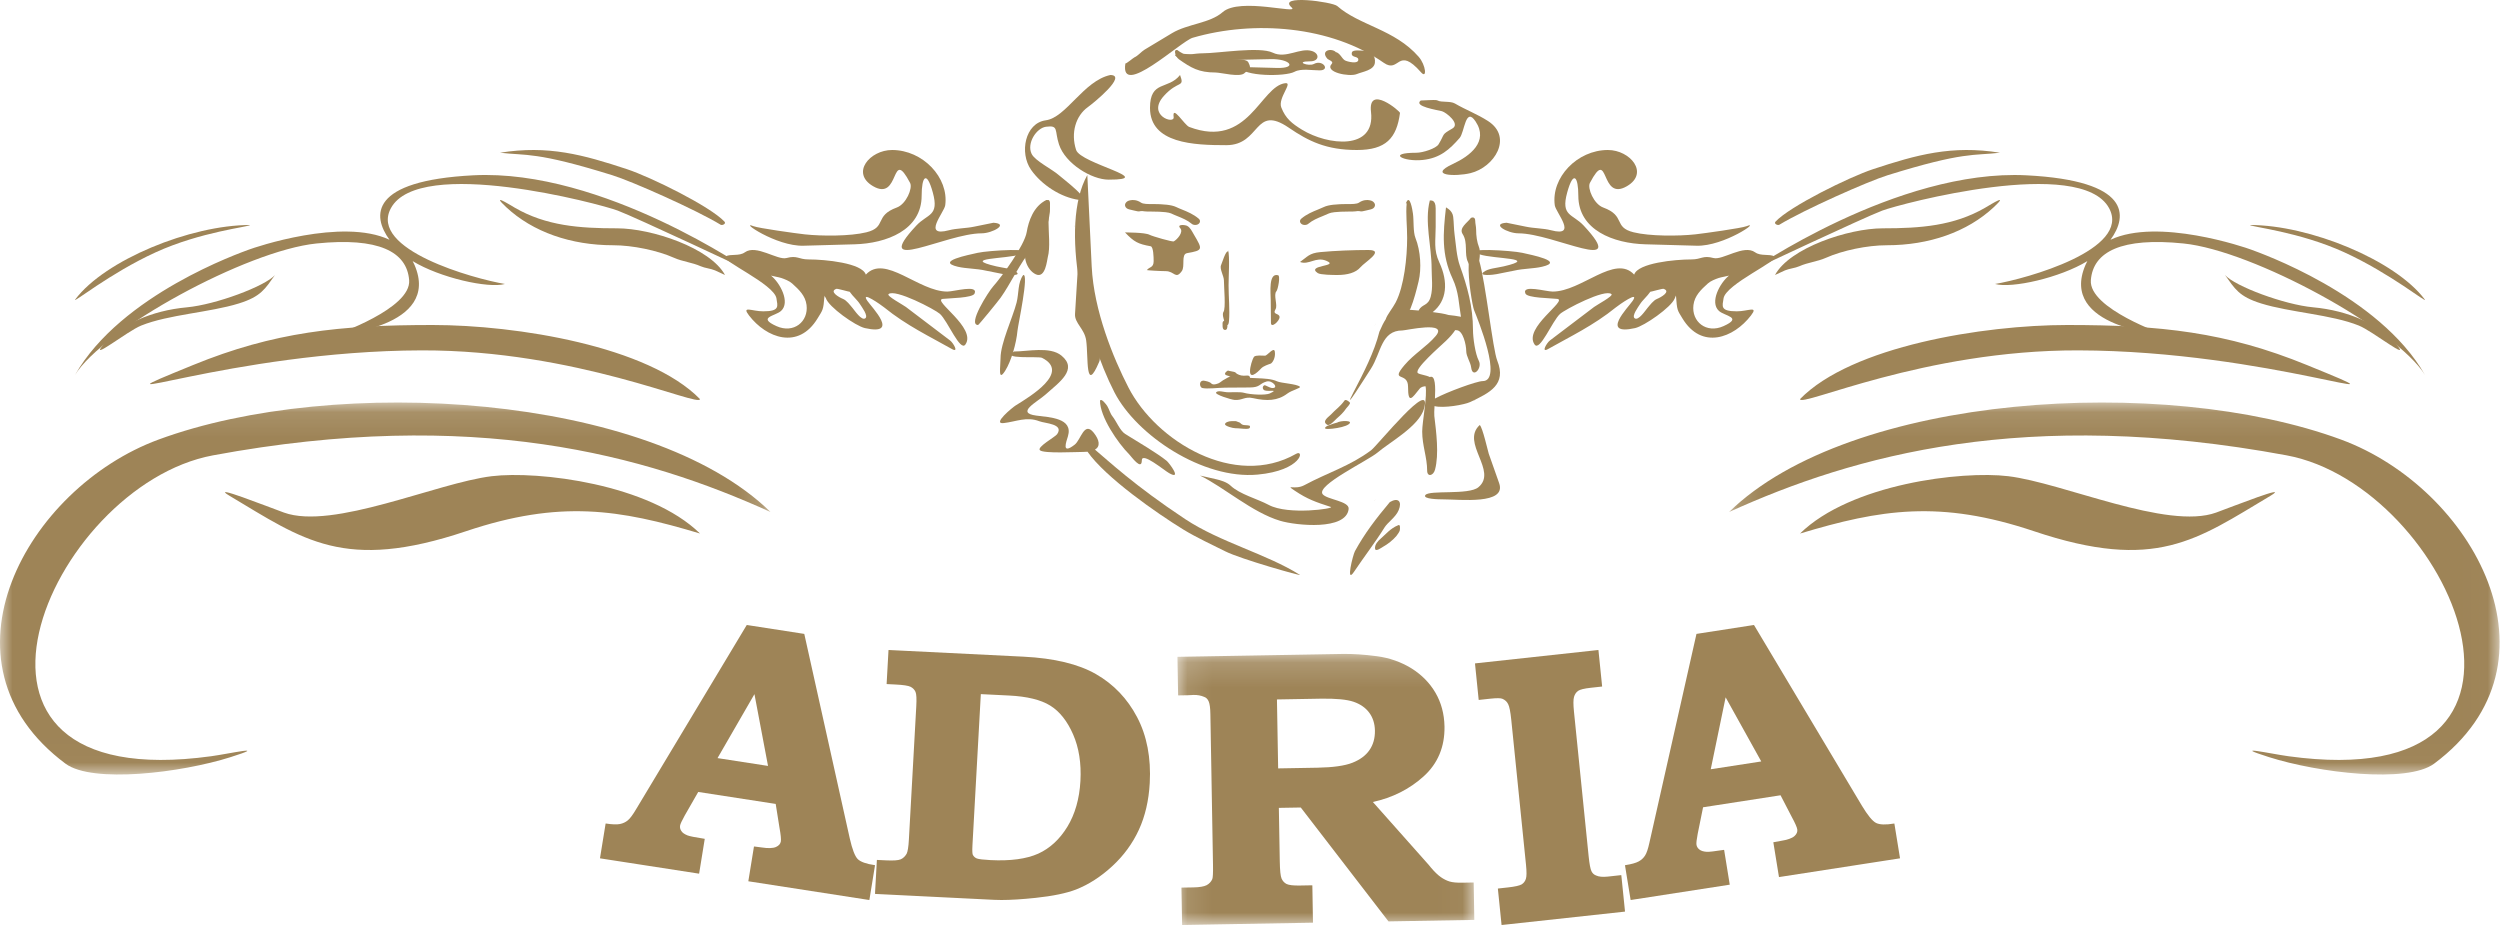
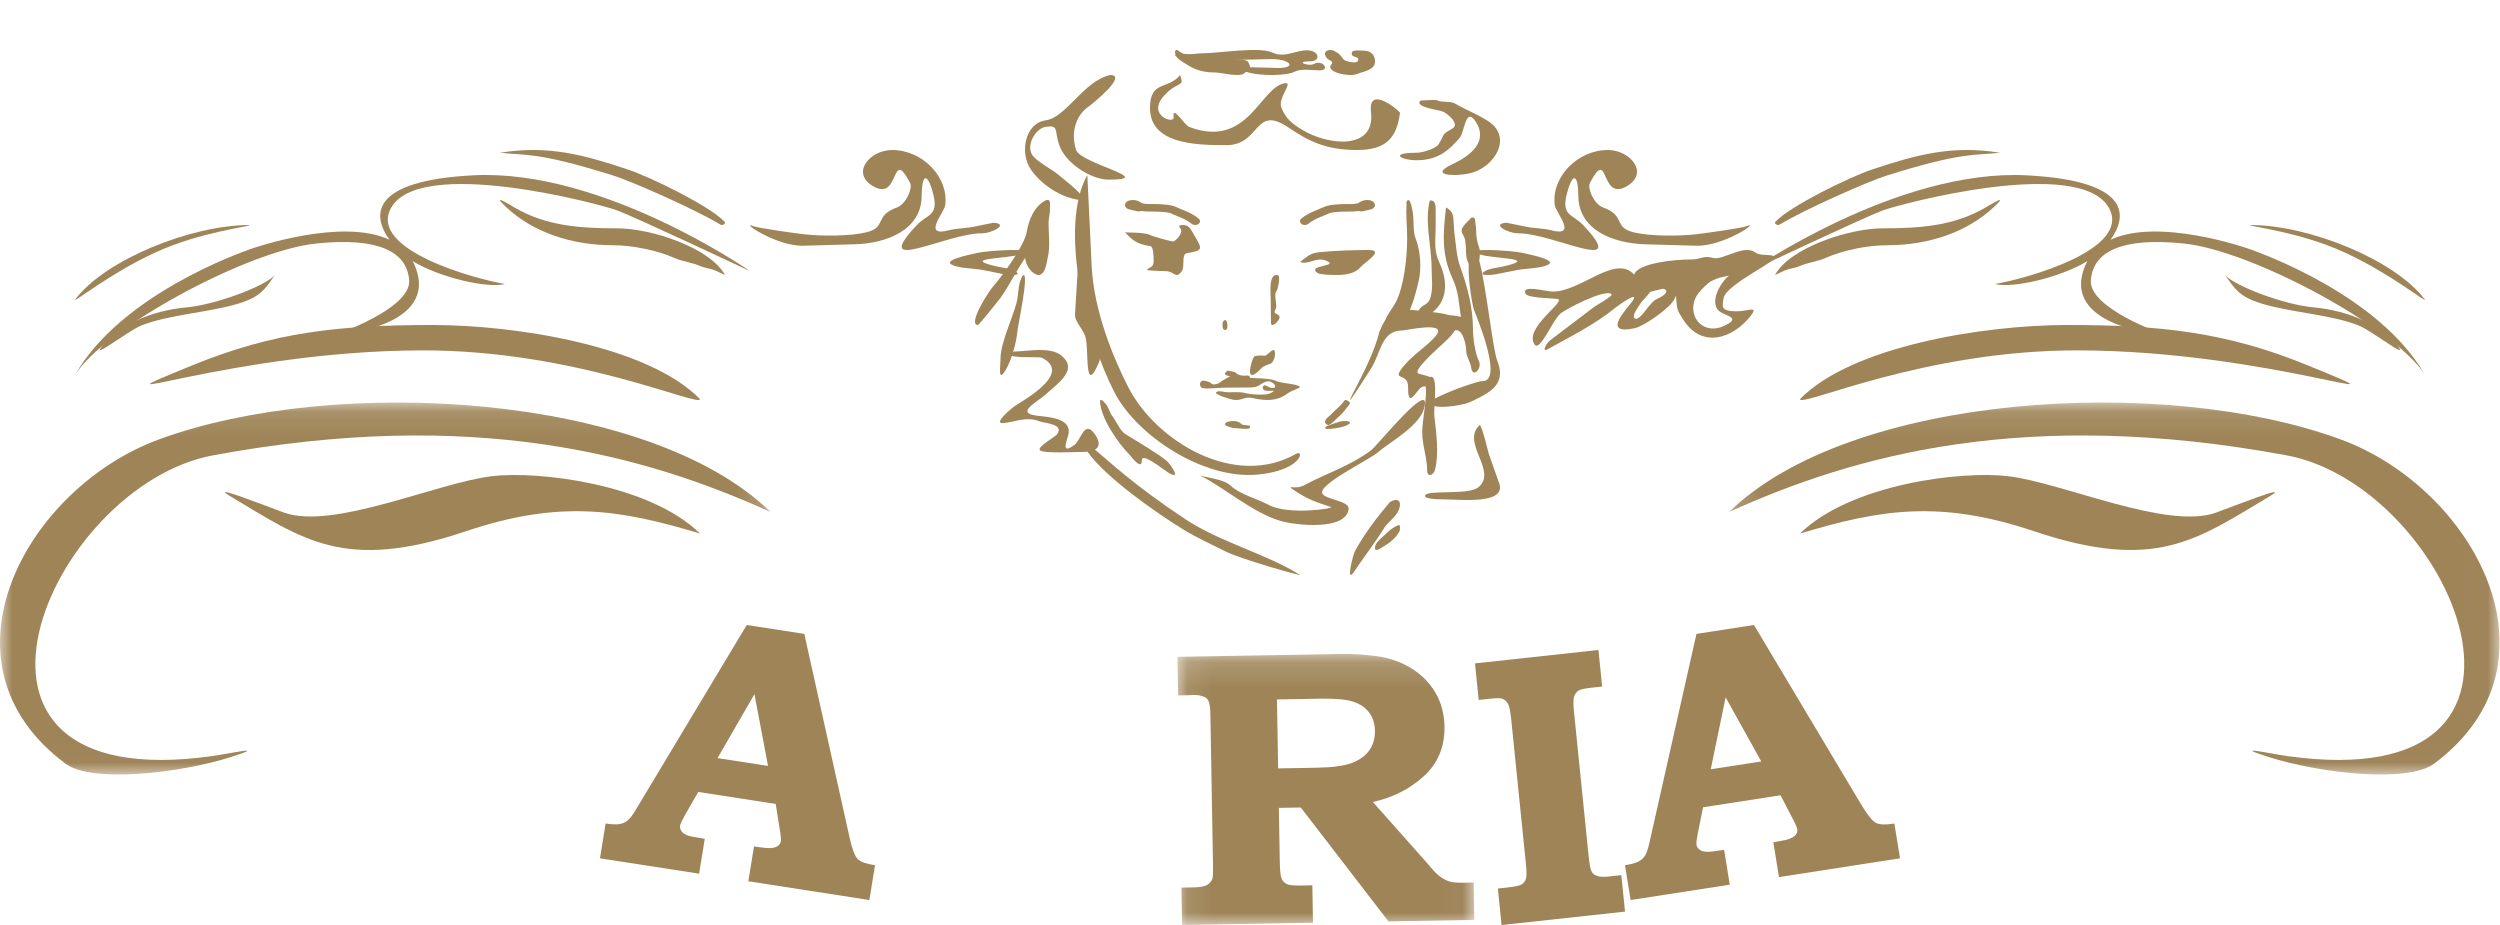
<svg xmlns="http://www.w3.org/2000/svg" xmlns:xlink="http://www.w3.org/1999/xlink" width="100px" height="37px" viewBox="0 0 100 37" version="1.1">
  <title>Group 136</title>
  <desc>Created with Sketch.</desc>
  <defs>
    <polygon id="path-1" points="0 0.101 30.821 0.101 30.821 14.981 0 14.981" />
    <polygon id="path-3" points="0.163 0.101 30.984 0.101 30.984 14.981 0.163 14.981" />
    <polygon id="path-5" points="0.098 0.157 11.973 0.157 11.973 11 0.098 11" />
  </defs>
  <g id="Standard-4" stroke="none" stroke-width="1" fill="none" fill-rule="evenodd">
    <g id="menu-scroll" transform="translate(-30, -8)">
      <g id="menu_po_scrollu" transform="translate(0, -1)">
        <g id="Group-136" transform="translate(30, 9)">
          <path d="M39.123,13 C39.148,13 39.901,12.081 40.026,11.907 C40.411,11.373 40.833,10.461 41.254,9.994 C41.472,9.752 41.726,9.288 41.879,9.013 C41.941,8.902 42.13,8 41.856,8 C41.34,8.248 41.142,8.844 41.068,9.286 C40.98,9.82 40.053,11.093 39.725,11.457 C39.546,11.656 38.684,13 39.123,13" id="Fill-1" fill="#9E8457" />
          <path d="M19.669,19.048 C17.475,19.314 13.313,21.213 11.356,20.502 C10.685,20.259 8.339,19.33 9.18,19.831 C12.128,21.588 13.761,22.887 18.643,21.248 C22.405,19.986 24.776,20.372 28,21.341 C25.975,19.357 21.529,18.823 19.669,19.048" id="Fill-3" fill="#9E8457" />
          <g id="Group-7" transform="translate(0, 16)">
            <mask id="mask-2" fill="white">
              <use xlink:href="#path-1" />
            </mask>
            <g id="Clip-6" />
            <path d="M8.449,14.249 C-3.46,15.89 1.969,3.429 8.519,2.214 C18.97,0.276 25.828,2.214 30.821,4.48 C25.971,-0.255 13.44,-1.034 6.341,1.583 C1.06,3.53 -2.801,10.51 2.619,14.546 C3.696,15.348 7.256,14.91 9.221,14.286 C10.812,13.782 9.17,14.15 8.449,14.249" id="Fill-5" fill="#9E8457" mask="url(#mask-2)" />
          </g>
          <path d="M16.871,14.015 C23.056,14 27.983,16.312 28,15.964 C25.939,13.85 20.663,13 17.305,13 C13.588,13 10.952,13.282 7.724,14.601 C2.811,16.608 9.196,14.033 16.871,14.015" id="Fill-8" fill="#9E8457" />
          <path d="M9.951,9.986 C9.647,10.101 4.836,11.778 3,15 C4.123,13.17 9.861,10.024 12.66,9.739 C15.135,9.486 16.277,10.063 16.366,11.207 C16.456,12.35 13.426,13.38 13.408,13.399 C13.408,13.399 17.667,13.113 16.58,10.596 C16.557,10.544 16.532,10.494 16.506,10.445 C17.597,11.11 19.53,11.546 20.198,11.359 C18.951,11.149 14.74,9.984 15.636,8.328 C16.77,6.231 23.994,8.156 24.707,8.423 C25.42,8.69 30,10.844 30,10.844 C30,10.844 24.119,6.746 18.933,7.012 C14.772,7.227 14.879,8.631 15.58,9.591 C13.689,8.698 10.196,9.894 9.951,9.986" id="Fill-10" fill="#9E8457" />
          <path d="M11,11 C10.6,11.453 8.622,12.187 7.476,12.293 C6.044,12.424 4.824,12.987 4.151,13.768 C3.509,14.513 5.086,13.248 5.646,13.023 C6.743,12.581 8.391,12.499 9.551,12.139 C10.445,11.862 10.605,11.552 11,11" id="Fill-12" fill="#9E8457" />
          <path d="M10,9 C7.621,9 4.198,10.4 3.012,11.975 C2.846,12.195 4.385,10.933 6.228,10.092 C8.036,9.266 9.972,9.076 10,9" id="Fill-14" fill="#9E8457" />
          <path d="M29,11 C28.413,9.916 26.057,9.133 24.688,9.133 C23.169,9.133 21.846,9.033 20.599,8.312 C20.293,8.135 19.649,7.725 20.243,8.282 C21.316,9.286 22.845,9.81 24.528,9.81 C25.308,9.81 26.3,10.018 26.964,10.313 C27.314,10.468 27.676,10.494 28.031,10.651 C28.197,10.725 28.432,10.743 28.6,10.815 L29,11 Z" id="Fill-16" fill="#9E8457" />
          <path d="M25.085,6.769 C23.327,6.188 21.925,5.8 20,6.109 C21.056,6.233 21.432,6.057 24.494,7.009 C25.28,7.253 27.833,8.387 28.827,8.99 C28.89,9.028 29.059,8.951 28.979,8.865 C28.406,8.253 26.036,7.084 25.085,6.769" id="Fill-18" fill="#9E8457" />
-           <path d="M34.616,12.729 C34.464,12.851 34.174,12.401 34.101,12.319 C34.004,12.207 33.867,12.015 33.718,11.956 C33.559,11.892 33.152,11.659 33.456,11.553 C33.499,11.538 33.966,11.675 33.988,11.671 C34.116,11.859 34.295,11.998 34.406,12.177 C34.468,12.276 34.738,12.631 34.616,12.729 M31.059,13.045 C30.273,12.69 31.012,12.646 31.242,12.437 C31.622,12.092 31.203,11.318 30.841,11.024 C30.859,11.036 31.165,11.089 31.251,11.119 C31.386,11.166 31.574,11.237 31.687,11.34 C31.962,11.589 32.215,11.827 32.262,12.2 C32.346,12.865 31.747,13.356 31.059,13.045 M34.694,12.034 C34.394,11.594 35.26,12.209 35.366,12.295 C36.261,13.022 37.206,13.468 38.076,13.961 C38.371,14.127 38.13,13.715 38.006,13.621 L36.237,12.279 C36.119,12.19 35.459,11.839 35.54,11.766 C35.794,11.536 37.404,12.38 37.597,12.555 C37.913,12.842 38.406,14.085 38.617,13.779 C39.076,13.115 37.271,12.007 37.71,11.956 C37.965,11.926 38.906,11.922 38.983,11.742 C39.14,11.371 38.166,11.663 37.893,11.663 C36.741,11.663 35.399,10.153 34.633,10.985 C34.488,10.521 33.007,10.377 32.341,10.377 C31.941,10.377 31.893,10.204 31.46,10.321 C31.097,10.42 30.247,9.765 29.795,10.092 C29.565,10.26 29.223,10.143 29.02,10.258 C28.771,10.399 30.977,11.363 31.059,11.94 C31.103,12.243 31.208,12.453 30.528,12.453 C30.081,12.453 29.65,12.214 29.961,12.619 C30.653,13.52 31.936,14.008 32.707,12.729 C32.909,12.394 32.934,12.422 32.979,11.838 C32.975,11.829 32.975,11.821 32.981,11.813 C32.98,11.822 32.979,11.83 32.979,11.838 C32.989,11.863 33.025,11.894 33.035,11.926 C33.138,12.272 34.221,13.04 34.598,13.124 C36.008,13.438 34.879,12.306 34.694,12.034" id="Fill-20" fill="#9E8457" />
          <path d="M37.809,8.211 C37.96,7.105 36.914,6 35.684,6 C34.793,6 34.021,6.921 34.922,7.447 C36.023,8.09 35.614,5.816 36.404,7.317 C36.515,7.528 36.244,8.165 35.873,8.3 C34.955,8.636 35.485,9.087 34.656,9.292 C34.009,9.452 32.866,9.448 32.189,9.374 C31.818,9.333 30.332,9.125 30.14,9.048 C29.53,8.803 31.042,9.859 32.137,9.829 L34.185,9.772 C35.456,9.737 36.866,9.206 36.866,7.829 C36.866,7.067 37.062,6.792 37.312,7.699 C37.576,8.658 37.1,8.543 36.652,9.024 C34.79,11.022 37.842,9.333 39.265,9.333 C39.693,9.333 40.381,8.951 39.737,8.91 L38.974,9.065 C38.642,9.137 38.269,9.128 37.954,9.211 C36.87,9.497 37.769,8.501 37.809,8.211" id="Fill-22" fill="#9E8457" />
          <path d="M40.805,10.177 C41.647,9.888 39.513,10.018 39.102,10.114 C38.755,10.195 37.393,10.454 38.314,10.67 C38.658,10.75 39.061,10.739 39.426,10.824 C39.654,10.877 39.898,10.91 40.133,10.965 C40.263,10.995 40.884,11.055 40.655,10.881 C40.461,10.733 40.158,10.726 39.855,10.655 C38.394,10.314 40.262,10.363 40.805,10.177" id="Fill-24" fill="#9E8457" />
          <path d="M50.304,18.984 C52.075,18.82 52.19,17.956 51.844,18.153 C49.391,19.553 46.253,17.661 45.139,15.502 C44.529,14.319 43.753,12.421 43.668,10.659 L43.493,7 C42.346,9.064 43.405,13.416 44.579,15.696 C45.464,17.415 48.122,19.186 50.304,18.984" id="Fill-26" fill="#9E8457" />
          <path d="M41.601,18.013 C41.766,18.149 43.045,18.077 43.33,18.077 C43.392,18.077 43.449,18.074 43.501,18.069 C44.215,19.095 46.265,20.525 47.333,21.181 C47.85,21.498 48.511,21.802 49.008,22.052 C49.636,22.369 52.097,23.059 51.997,22.996 C50.666,22.157 48.809,21.693 47.405,20.763 C45.374,19.418 44.314,18.416 43.799,17.985 C44.022,17.855 43.983,17.601 43.745,17.304 C43.367,16.835 43.237,17.593 42.988,17.786 C42.439,18.213 42.656,17.659 42.718,17.45 C42.934,16.72 41.989,16.694 41.448,16.623 C40.613,16.513 41.484,16.084 41.826,15.778 C42.372,15.29 43.131,14.775 42.457,14.223 C41.997,13.847 41.101,14.06 40.565,14.06 C40,14.392 41.533,14.239 41.682,14.314 C42.825,14.891 41.211,15.855 40.619,16.223 C40.51,16.291 39.662,16.98 40.151,16.923 C40.65,16.865 41.065,16.653 41.574,16.85 C41.804,16.939 42.572,16.952 42.285,17.368 C42.211,17.477 41.45,17.89 41.601,18.013" id="Fill-28" fill="#9E8457" />
          <path d="M88.645,20.503 C86.687,21.213 82.525,19.314 80.331,19.048 C78.471,18.822 74.025,19.357 72,21.342 C75.224,20.372 77.595,19.986 81.357,21.248 C86.239,22.887 87.872,21.587 90.82,19.831 C91.661,19.33 89.315,20.259 88.645,20.503" id="Fill-30" fill="#9E8457" />
          <g id="Group-34" transform="translate(69, 16)">
            <mask id="mask-4" fill="white">
              <use xlink:href="#path-3" />
            </mask>
            <g id="Clip-33" />
            <path d="M24.643,1.583 C17.545,-1.034 5.014,-0.255 0.163,4.48 C5.156,2.214 12.014,0.276 22.466,2.214 C29.016,3.429 34.444,15.89 22.536,14.249 C21.815,14.15 20.173,13.782 21.763,14.286 C23.729,14.91 27.289,15.348 28.366,14.546 C33.786,10.51 29.924,3.53 24.643,1.583" id="Fill-32" fill="#9E8457" mask="url(#mask-4)" />
          </g>
          <path d="M83.129,14.015 C90.804,14.033 97.189,16.608 92.276,14.601 C89.048,13.282 86.412,13 82.694,13 C79.337,13 74.061,13.85 72,15.964 C72.017,16.312 76.944,14 83.129,14.015" id="Fill-35" fill="#9E8457" />
          <path d="M95.849,13.768 C95.176,12.987 93.956,12.424 92.524,12.292 C91.378,12.187 89.4,11.453 89,11 C89.395,11.552 89.555,11.862 90.449,12.139 C91.609,12.499 93.257,12.581 94.354,13.023 C94.914,13.248 96.491,14.513 95.849,13.768" id="Fill-37" fill="#9E8457" />
          <path d="M90,9 C90.028,9.076 91.964,9.266 93.772,10.092 C95.615,10.933 97.154,12.195 96.988,11.975 C95.802,10.4 92.379,9 90,9" id="Fill-39" fill="#9E8457" />
          <path d="M84.364,8.328 C85.26,9.984 81.05,11.149 79.802,11.359 C80.471,11.546 82.403,11.11 83.494,10.444 C83.468,10.494 83.443,10.544 83.42,10.596 C82.333,13.113 86.592,13.399 86.592,13.399 C86.574,13.38 83.545,12.35 83.634,11.206 C83.723,10.063 84.866,9.486 87.341,9.739 C90.139,10.024 95.877,13.17 97,15 C95.164,11.778 90.353,10.101 90.049,9.986 C89.804,9.893 86.311,8.698 84.42,9.591 C85.122,8.631 85.228,7.227 81.067,7.013 C75.881,6.745 70,10.844 70,10.844 C70,10.844 74.58,8.69 75.293,8.423 C76.006,8.156 83.23,6.231 84.364,8.328" id="Fill-41" fill="#9E8457" />
          <path d="M73.036,10.313 C73.7,10.017 74.692,9.81 75.472,9.81 C77.155,9.81 78.684,9.286 79.757,8.282 C80.351,7.725 79.708,8.135 79.401,8.312 C78.154,9.032 76.831,9.133 75.312,9.133 C73.942,9.133 71.587,9.916 71,11 L71.4,10.815 C71.568,10.743 71.803,10.725 71.969,10.651 C72.323,10.494 72.686,10.468 73.036,10.313" id="Fill-43" fill="#9E8457" />
          <path d="M74.915,6.769 C73.964,7.084 71.593,8.253 71.021,8.865 C70.941,8.951 71.11,9.028 71.173,8.99 C72.167,8.387 74.72,7.253 75.506,7.009 C78.568,6.057 78.944,6.233 80,6.109 C78.075,5.8 76.673,6.188 74.915,6.769" id="Fill-45" fill="#9E8457" />
          <path d="M68.758,12.437 C68.988,12.646 69.727,12.69 68.941,13.045 C68.253,13.356 67.654,12.865 67.738,12.2 C67.785,11.828 68.038,11.589 68.313,11.34 C68.426,11.237 68.614,11.166 68.749,11.119 C68.835,11.089 69.141,11.036 69.159,11.024 C68.796,11.318 68.378,12.092 68.758,12.437 M66.282,11.956 C66.133,12.015 65.997,12.207 65.899,12.319 C65.826,12.401 65.536,12.851 65.384,12.729 C65.262,12.631 65.532,12.276 65.594,12.177 C65.705,11.998 65.884,11.86 66.012,11.671 C66.034,11.675 66.501,11.538 66.543,11.553 C66.849,11.659 66.441,11.892 66.282,11.956 M68.54,10.321 C68.107,10.204 68.059,10.377 67.659,10.377 C66.993,10.377 65.512,10.521 65.367,10.985 C64.601,10.153 63.259,11.663 62.107,11.663 C61.834,11.663 60.86,11.371 61.017,11.742 C61.094,11.922 62.035,11.925 62.29,11.956 C62.729,12.007 60.924,13.115 61.383,13.779 C61.594,14.085 62.087,12.842 62.403,12.556 C62.596,12.38 64.206,11.536 64.46,11.766 C64.541,11.839 63.881,12.19 63.763,12.279 L61.994,13.621 C61.87,13.715 61.629,14.128 61.924,13.961 C62.794,13.468 63.739,13.022 64.635,12.295 C64.74,12.209 65.605,11.594 65.306,12.035 C65.121,12.306 63.992,13.438 65.402,13.124 C65.772,13.041 66.849,12.293 66.989,11.938 C67.009,11.888 67.02,11.859 67.038,11.819 C67.084,12.429 67.088,12.389 67.293,12.729 C68.064,14.008 69.348,13.52 70.039,12.619 C70.35,12.214 69.919,12.453 69.473,12.453 C68.792,12.453 68.897,12.244 68.941,11.94 C69.023,11.363 71.229,10.399 70.98,10.258 C70.777,10.143 70.436,10.26 70.204,10.092 C69.753,9.765 68.903,10.42 68.54,10.321" id="Fill-47" fill="#9E8457" />
          <path d="M64.127,8.3 C63.756,8.165 63.485,7.528 63.596,7.317 C64.386,5.816 63.977,8.09 65.078,7.447 C65.979,6.921 65.207,6 64.316,6 C63.086,6 62.04,7.105 62.191,8.211 C62.231,8.501 63.13,9.497 62.046,9.211 C61.731,9.128 61.358,9.137 61.026,9.065 L60.263,8.91 C59.619,8.951 60.307,9.333 60.735,9.333 C62.158,9.333 65.21,11.022 63.348,9.024 C62.9,8.543 62.424,8.658 62.688,7.699 C62.938,6.792 63.133,7.067 63.133,7.829 C63.133,9.206 64.544,9.737 65.815,9.772 L67.863,9.829 C68.958,9.859 70.47,8.803 69.86,9.048 C69.668,9.125 68.182,9.333 67.812,9.374 C67.134,9.448 65.991,9.452 65.344,9.292 C64.515,9.087 65.045,8.636 64.127,8.3" id="Fill-49" fill="#9E8457" />
          <path d="M59.867,10.965 C60.102,10.91 60.346,10.877 60.574,10.824 C60.939,10.739 61.342,10.75 61.686,10.669 C62.606,10.454 61.246,10.195 60.898,10.114 C60.488,10.018 58.353,9.888 59.195,10.177 C59.738,10.363 61.607,10.314 60.145,10.655 C59.842,10.726 59.539,10.733 59.345,10.881 C59.116,11.055 59.737,10.995 59.867,10.965" id="Fill-51" fill="#9E8457" />
          <path d="M54.978,13.057 C54.992,13.023 55.005,12.99 55.018,12.958 C55.019,12.953 55.021,12.948 55.022,12.943 L54.978,13.057 Z" id="Fill-53" fill="#9E8457" />
          <path d="M59.89,14.425 C59.71,13.978 59.436,11.37 59.17,10.431 C59.203,10.217 59.207,10.001 59.161,9.889 C59.079,9.683 59.045,9.436 59.045,9.19 C59.045,9.06 59.009,8.939 59.009,8.837 C59.009,8.632 58.838,8.716 58.838,8.716 C58.7,8.905 58.345,9.117 58.506,9.363 C58.73,9.707 58.558,10.17 58.721,10.484 C58.733,10.507 58.742,10.534 58.748,10.563 C58.714,11.196 58.901,12.251 58.964,12.407 C59.112,12.776 60.125,15.244 59.305,15.244 C59.072,15.244 57.872,15.682 57.398,15.942 C57.421,15.475 57.419,14.984 57.193,15.082 C57.049,15.006 56.791,14.983 56.717,14.925 C56.534,14.783 57.597,13.865 57.832,13.64 C58.009,13.47 58.131,13.327 58.207,13.205 C58.225,13.208 58.244,13.209 58.263,13.209 C58.518,13.209 58.649,13.798 58.649,14.037 C58.649,14.263 58.821,14.483 58.847,14.701 C58.902,15.157 59.306,14.728 59.153,14.434 C59.007,14.153 58.919,13.504 58.919,13.192 C58.919,12.267 58.689,11.45 58.398,10.639 C58.264,10.267 58.236,9.773 58.182,9.372 C58.153,9.16 58.155,8.897 58.128,8.673 C58.097,8.412 57.857,8.315 57.84,8.294 C57.72,9.336 57.655,10.186 58.101,11.14 C58.358,11.689 58.347,12.147 58.438,12.671 C58.295,12.639 58.099,12.618 57.943,12.6 C57.773,12.548 57.554,12.514 57.308,12.484 C57.882,12.031 57.938,11.28 57.571,10.493 C57.336,9.989 57.427,9.614 57.427,9.07 L57.427,8.337 C57.427,7.953 57.216,8.031 57.193,8.018 C56.973,8.862 57.265,9.853 57.265,10.734 C57.265,11.113 57.325,11.506 57.229,11.864 C57.125,12.252 56.887,12.15 56.753,12.407 C56.751,12.412 56.748,12.416 56.746,12.421 C56.613,12.407 56.495,12.397 56.388,12.391 C56.403,12.371 56.415,12.353 56.421,12.338 C56.56,11.99 56.655,11.625 56.744,11.252 C56.864,10.753 56.827,10.038 56.618,9.518 C56.521,9.275 56.556,8.823 56.519,8.552 C56.501,8.415 56.388,7.696 56.232,8.147 L56.268,8.121 C56.226,8.581 56.286,9.01 56.286,9.518 C56.286,10.288 56.168,11.443 55.827,12.097 C55.709,12.324 55.486,12.589 55.432,12.761 C55.431,12.764 55.43,12.766 55.43,12.769 C55.346,12.895 55.266,13.058 55.176,13.268 C54.977,14.075 54.537,14.926 54.138,15.693 C53.642,16.646 54.628,15.072 54.839,14.744 C55.248,14.106 55.245,13.218 56.097,13.218 C56.238,13.218 57.952,12.821 57.427,13.442 C57.077,13.857 56.56,14.155 56.178,14.606 C55.586,15.306 56.322,14.851 56.322,15.469 C56.322,16.185 56.482,15.927 56.78,15.555 C56.848,15.469 56.939,15.459 57.021,15.449 C57.101,15.818 56.888,16.87 56.888,17.262 C56.888,17.823 57.086,18.296 57.086,18.823 C57.086,19.088 57.333,19.038 57.4,18.789 C57.568,18.171 57.448,17.269 57.373,16.642 C57.364,16.563 57.371,16.418 57.381,16.245 C57.739,16.336 58.571,16.197 58.829,16.072 C59.586,15.709 60.275,15.387 59.89,14.425" id="Fill-55" fill="#9E8457" />
          <path d="M58.982,16.011 C58.984,16.012 58.986,16.014 58.989,16.016 C58.999,16.005 59.007,15.994 59.018,15.984 L58.982,16.011 Z" id="Fill-57" fill="#9E8457" />
          <path d="M57.015,19.802 C56.89,19.968 57.578,19.974 57.709,19.974 C58.4,19.974 60.274,20.199 59.966,19.327 L59.55,18.148 C59.517,18.052 59.306,17.103 59.19,17 C58.413,17.71 59.925,18.838 59.134,19.491 C58.747,19.811 57.175,19.591 57.015,19.802" id="Fill-59" fill="#9E8457" />
-           <path d="M58.983,16.015 L59.017,15.989 C59.004,15.98 58.992,15.986 58.983,16.015" id="Fill-61" fill="#9E8457" />
          <path d="M53.478,16.906 C53.507,16.897 53.537,16.889 53.566,16.881 L53.473,16.908 C53.474,16.907 53.476,16.906 53.478,16.906 C53.385,16.931 53.295,16.956 53.245,16.979 C53.183,17.008 53.115,17.014 53.055,17.058 C52.911,17.165 53.069,17.171 53.302,17.147 C53.553,17.119 53.833,17.055 53.948,16.97 C54.171,16.804 53.615,16.817 53.478,16.906" id="Fill-63" fill="#9E8457" />
          <path d="M53.77,16.036 C53.597,16.274 53.419,16.382 53.242,16.577 C53.163,16.665 52.846,16.854 53.092,16.992 C53.192,17.049 53.426,16.779 53.458,16.751 C53.625,16.601 53.714,16.529 53.856,16.326 C53.875,16.298 54.028,16.15 53.996,16.104 C53.97,16.067 53.813,15.938 53.77,16.036" id="Fill-65" fill="#9E8457" />
          <path d="M56.961,16.344 C57.321,15.048 55.1,17.819 54.845,18.01 C53.997,18.645 53.115,18.901 52.172,19.408 C51.787,19.615 51.378,19.35 51.797,19.632 C52.296,19.967 52.629,20.083 53.23,20.277 C53.422,20.339 51.532,20.617 50.748,20.196 C50.301,19.956 49.587,19.771 49.224,19.426 C49.072,19.281 48.814,19.207 48.633,19.166 L48,19.022 C48.978,19.501 50.087,20.498 51.206,20.832 C51.843,21.023 53.853,21.229 53.946,20.358 C53.98,20.041 53.069,19.983 52.905,19.766 C52.638,19.413 54.727,18.421 55.104,18.1 C55.585,17.689 56.764,17.049 56.961,16.344" id="Fill-67" fill="#9E8457" />
          <path d="M55.322,21.871 C55.486,21.784 55.73,21.595 55.858,21.437 C55.887,21.402 55.986,21.262 55.992,21.216 C55.998,21.169 56.027,20.945 55.92,21.012 C55.616,21.136 55.432,21.369 55.229,21.544 C55.124,21.634 54.978,21.787 55.003,21.951 C55.024,22.089 55.278,21.894 55.322,21.871" id="Fill-69" fill="#9E8457" />
          <path d="M54.159,22.874 C54.563,22.271 55.032,21.664 55.377,21.104 C55.512,20.885 55.827,20.694 55.947,20.406 C56.091,20.061 55.932,19.885 55.594,20.083 C55.04,20.743 54.578,21.348 54.197,22.048 C54.117,22.196 53.82,23.382 54.159,22.874" id="Fill-71" fill="#9E8457" />
          <path d="M54.974,20.031 C54.977,20.028 54.98,20.027 54.984,20.024 C54.998,20.006 55.012,19.988 55.026,19.969 L54.974,20.031 Z" id="Fill-73" fill="#9E8457" />
          <path d="M45.01,17.36 C44.801,17.231 44.651,16.841 44.5,16.655 C44.408,16.541 44.364,16.364 44.289,16.24 C44.255,16.185 44.054,15.913 44,16.028 C44,16.674 44.709,17.714 45.173,18.18 C45.242,18.249 45.673,18.852 45.673,18.412 C45.673,18.066 46.56,18.81 46.76,18.923 C47.3,19.23 46.777,18.524 46.664,18.431 C46.308,18.141 45.523,17.677 45.01,17.36" id="Fill-75" fill="#9E8457" />
          <path d="M42.994,9.085 C42.995,9.081 42.996,9.08 42.998,9.079 L43.006,8.915 L42.994,9.085 Z" id="Fill-77" fill="#9E8457" />
          <path d="M43.003,9.961 C42.999,9.971 42.997,9.996 42.997,10.039 L43.003,9.961 Z" id="Fill-79" fill="#9E8457" />
          <path d="M43.447,13.617 C43.54,14.274 43.401,15.809 43.97,14.467 C44.085,14.197 43.829,12.977 43.829,12.572 C43.829,12.279 43.615,11.242 43.502,12.041 C43.385,12.872 43.491,10.897 43.491,10.562 C43.491,10.235 43.273,8.988 43.22,9 L43.001,12.563 C42.979,12.925 43.382,13.153 43.447,13.617" id="Fill-81" fill="#9E8457" />
          <path d="M40.928,11.002 C40.703,11.308 40.761,11.726 40.663,12.106 C40.505,12.717 40.022,13.728 40.022,14.324 C40.022,14.666 39.906,15.31 40.21,14.826 C40.451,14.444 40.654,13.729 40.698,13.238 C40.718,13.006 41.172,10.924 40.928,11.002" id="Fill-83" fill="#9E8457" />
          <path d="M41.536,8.289 C41.623,8.845 41.478,9.447 41.101,9.903 C40.871,10.182 41.055,10.796 41.431,10.972 C41.822,11.155 41.881,10.397 41.91,10.294 C42.018,9.907 41.94,9.3 41.94,8.848 C41.94,8.611 42,8.392 42,8.15 C42,7.735 41.55,8.317 41.536,8.289" id="Fill-85" fill="#9E8457" />
          <path d="M43.51,4.288 C43.754,4.112 45.107,3.009 44.415,3 C43.342,3.232 42.649,4.702 41.832,4.812 C41,4.924 40.77,6.112 41.241,6.79 C41.661,7.394 42.436,7.898 43.155,7.995 C43.754,8.076 42.526,7.16 42.36,7.011 C42.095,6.773 41.401,6.436 41.265,6.155 C41.06,5.732 41.456,5.121 41.84,5.07 C42.361,5 42.174,5.214 42.36,5.778 C42.613,6.548 43.668,7.186 44.344,7.186 C46.317,7.186 43.225,6.546 43.045,5.999 C42.821,5.317 43.033,4.63 43.51,4.288" id="Fill-87" fill="#9E8457" />
          <path d="M56,4.517 C56.008,4.453 54.71,3.359 54.84,4.475 C55.023,6.034 53.104,5.818 52.078,5.187 C51.678,4.941 51.425,4.742 51.252,4.299 C51.105,3.924 51.733,3.291 51.414,3.327 C50.415,3.44 49.944,5.976 47.569,5.078 C47.382,5.008 46.877,4.162 46.946,4.684 C46.987,4.993 45.857,4.612 46.554,3.838 C47.134,3.194 47.397,3.526 47.202,3 C46.73,3.603 46,3.199 46,4.316 C46,5.744 47.76,5.807 49.052,5.807 C50.442,5.807 50.151,4.149 51.558,5.112 C52.345,5.65 53.055,6 54.278,6 C55.432,6 55.866,5.533 56,4.517" id="Fill-89" fill="#9E8457" />
          <path d="M58.112,6.56 C57.092,7.032 58.22,7.07 58.818,6.926 C59.775,6.694 60.529,5.493 59.523,4.843 C59.086,4.561 58.641,4.399 58.196,4.14 C58.01,4.032 57.65,4.104 57.505,4.02 C57.447,3.987 57.234,4.005 57.149,4.006 L56.83,4.02 C56.523,4.257 57.504,4.401 57.68,4.449 C57.842,4.494 58.424,4.949 58.097,5.139 C57.635,5.407 57.816,5.325 57.543,5.772 C57.441,5.94 56.914,6.11 56.655,6.11 C55.449,6.11 56.134,6.482 56.913,6.398 C57.608,6.324 57.986,5.975 58.385,5.519 C58.584,5.292 58.617,4.246 59.023,4.858 C59.557,5.662 58.801,6.241 58.112,6.56" id="Fill-91" fill="#9E8457" />
-           <path d="M48.908,0.484 C48.394,0.936 47.509,0.949 46.879,1.327 L45.782,1.987 C45.654,2.064 45.515,2.236 45.381,2.292 C45.332,2.313 45.042,2.562 45.016,2.537 C44.78,3.965 47.24,1.646 47.706,1.511 C50.167,0.796 53.249,1.038 55.351,2.512 C55.987,2.958 55.893,1.813 56.84,2.891 C57.09,3.175 57.039,2.605 56.744,2.268 C55.784,1.171 54.379,1.023 53.488,0.24 C53.299,0.075 51.058,-0.235 51.668,0.301 C51.997,0.59 49.593,-0.117 48.908,0.484" id="Fill-93" fill="#9E8457" />
          <path d="M53.795,2.414 C53.668,2.337 53.619,2.141 53.431,2.078 C53.442,2.089 53.453,2.1 53.463,2.112 L53.412,2.071 C53.419,2.073 53.424,2.076 53.431,2.078 C53.236,1.904 52.8,2.031 53.105,2.36 C53.132,2.388 53.359,2.458 53.271,2.552 C52.957,2.889 53.976,3.085 54.268,2.964 C54.51,2.864 54.96,2.813 54.996,2.511 C55.031,2.217 54.832,2.03 54.587,2.03 C54.463,2.03 54.107,1.973 54.076,2.098 C54.022,2.324 54.314,2.23 54.332,2.373 C54.357,2.586 53.878,2.465 53.795,2.414" id="Fill-95" fill="#9E8457" />
          <path d="M52.409,2.453 C52.774,2.453 52.791,2.144 52.484,2.043 C52.01,1.887 51.441,2.365 50.91,2.107 C50.383,1.852 48.743,2.132 48.107,2.132 C47.782,2.132 47.443,2.227 47.086,2.188 C46.79,2.155 47.339,2.442 47.545,2.437 L50.825,2.365 C51.607,2.347 51.92,2.737 51.078,2.718 L49.588,2.678 C49.706,3.056 51.402,3.075 51.781,2.871 C52.043,2.73 52.478,2.815 52.784,2.815 C53.224,2.815 52.911,2.369 52.559,2.557 C52.346,2.672 51.756,2.453 52.409,2.453" id="Fill-97" fill="#9E8457" />
          <path d="M47.159,2.374 C47.644,2.714 47.951,2.9 48.616,2.9 C48.847,2.9 49.616,3.115 49.792,2.914 C49.884,2.81 50.116,2.827 49.929,2.485 C49.814,2.274 48.723,2.42 48.472,2.36 C48.308,2.321 47.839,2.343 47.721,2.208 C47.685,2.167 47.405,2.164 47.349,2.153 C47.297,2.142 47.091,2.014 47.121,2.014 C46.914,1.927 47.004,2.265 47.159,2.374" id="Fill-99" fill="#9E8457" />
          <path d="M49.803,17.005 C49.639,17.005 49.633,16.906 49.557,16.891 C49.511,16.881 49.476,16.851 49.427,16.846 C49.388,16.843 49.275,16.846 49.259,16.846 C49.144,16.846 49,16.899 49,16.97 C49,17.042 49.304,17.129 49.414,17.129 C49.555,17.129 49.703,17.155 49.854,17.155 C49.991,17.155 50.009,17.108 49.997,17.041 C49.992,17.016 49.842,17.005 49.803,17.005" id="Fill-101" fill="#9E8457" />
          <path d="M48.451,15.338 C48.397,15.273 48.245,15.241 48.146,15.226 C47.934,15.226 47.988,15.497 48.09,15.52 C48.298,15.568 48.697,15.509 49.015,15.506 L49.985,15.499 C50.425,15.496 50.354,15.35 50.66,15.261 C50.901,15.191 51.182,15.547 50.873,15.52 C50.792,15.513 50.609,15.402 50.586,15.408 C50.482,15.439 50.489,15.587 50.595,15.618 C50.778,15.672 51.167,15.56 50.789,15.739 C50.634,15.813 50.034,15.793 49.749,15.71 C49.629,15.675 49.269,15.691 49.13,15.691 C48.949,15.691 48.725,15.598 48.645,15.695 C48.574,15.781 49.235,15.982 49.375,15.996 C49.689,16.027 49.779,15.848 50.124,15.926 C50.662,16.048 51.103,16.039 51.492,15.744 C51.673,15.607 52.05,15.522 51.995,15.469 C51.874,15.354 51.241,15.328 51.085,15.254 C50.658,15.052 49.872,15.201 49.468,15.009 C49.332,14.945 48.878,15.226 48.802,15.296 C48.755,15.341 48.523,15.426 48.451,15.338" id="Fill-103" fill="#9E8457" />
          <path d="M50,14.849 C50,15.239 50.428,14.754 50.454,14.729 C50.543,14.64 50.735,14.577 50.822,14.548 C50.889,14.526 51.032,14.323 50.993,14.066 C50.962,13.852 50.692,14.227 50.602,14.227 C50.48,14.227 50.245,14.198 50.164,14.267 C50.091,14.367 50,14.676 50,14.849" id="Fill-105" fill="#9E8457" />
          <path d="M49.121,14.819 C49.035,14.864 48.914,14.981 49.091,15.022 C49.247,15.058 49.304,15.163 49.535,15.163 C49.667,15.163 49.819,15.181 49.95,15.181 C50.02,15.181 50.033,15.006 49.881,15.022 C49.691,15.042 49.594,15.017 49.476,14.952 C49.464,14.945 49.43,14.91 49.417,14.899 C49.375,14.861 49.13,14.842 49.121,14.819" id="Fill-107" fill="#9E8457" />
          <path d="M48.928,13.157 C48.956,13.201 49.019,13.216 49.061,13.175 C49.1,13.135 49.107,13.003 49.087,12.936 C49.08,12.913 49.072,12.838 49.052,12.822 C49.045,12.816 49.009,12.81 48.999,12.804 C48.983,12.794 48.943,12.811 48.973,12.822 C48.922,12.851 48.902,12.879 48.902,12.936 C48.902,13.016 48.898,13.107 48.928,13.157" id="Fill-109" fill="#9E8457" />
          <path d="M51.111,11.007 C50.739,10.918 50.826,11.696 50.829,12.007 L50.838,12.915 C50.84,13.149 51.182,12.843 51.182,12.686 C51.182,12.513 50.877,12.608 51.023,12.365 C51.116,12.209 50.927,11.786 51.058,11.649 C51.116,11.589 51.234,10.998 51.111,11.007" id="Fill-111" fill="#9E8457" />
-           <path d="M49.125,10 L49.125,10.06 C49.034,10.003 48.883,10.515 48.843,10.604 C48.774,10.754 48.957,11.04 48.957,11.22 C48.957,11.49 49.038,12.341 48.939,12.476 C48.833,12.623 49.121,13.306 49.16,12.839 C49.197,12.403 49.143,11.887 49.143,11.413 C49.143,11.025 49.196,10.291 49.125,10" id="Fill-113" fill="#9E8457" />
          <path d="M54.419,10.689 C54.588,10.487 55.418,10 54.734,10 C54.146,10 53.401,10.028 52.813,10.084 C52.36,10.127 52.301,10.271 52,10.479 C52.35,10.614 52.633,10.258 53.046,10.429 C53.62,10.665 52.216,10.592 52.711,10.924 C52.816,10.995 53.329,11 53.494,11 C53.894,11 54.232,10.911 54.419,10.689" id="Fill-115" fill="#9E8457" />
          <path d="M46.025,9.85 C46.137,9.869 46.146,10.28 46.146,10.445 C46.146,10.718 45.974,10.667 45.874,10.804 C45.869,10.812 46.409,10.846 46.628,10.846 C46.983,10.846 47.02,11.192 47.271,10.846 C47.413,10.651 47.233,10.171 47.482,10.126 C48.127,10.011 48.111,9.986 47.754,9.379 C47.67,9.237 47.611,9.101 47.482,9.033 C47.408,8.994 47.056,8.957 47.211,9.13 C47.351,9.286 47.086,9.583 46.95,9.656 C46.899,9.682 46.1,9.454 45.985,9.393 C45.79,9.29 45.015,9.302 45,9.296 C45.361,9.678 45.524,9.76 46.025,9.85" id="Fill-117" fill="#9E8457" />
          <path d="M46.004,9 C46.019,9 45.994,9 45.992,8.999 L45.992,9.001 C45.996,9 46,9 46.004,9" id="Fill-119" fill="#9E8457" />
          <path d="M53.328,8.189 C53.183,8.206 53.048,8.235 52.956,8.28 C52.884,8.315 52.805,8.347 52.723,8.38 C52.503,8.469 52.263,8.567 52.051,8.747 C51.979,8.809 51.984,8.904 52.062,8.96 C52.14,9.017 52.261,9.013 52.333,8.951 C52.5,8.81 52.708,8.725 52.898,8.648 C52.99,8.611 53.078,8.575 53.159,8.536 C53.201,8.515 53.285,8.499 53.384,8.487 C53.542,8.469 53.728,8.464 53.862,8.464 L53.862,8.463 L53.899,8.463 C54.039,8.463 54.182,8.464 54.314,8.442 C54.337,8.447 54.361,8.449 54.386,8.447 C54.45,8.469 54.525,8.45 54.624,8.425 C54.676,8.411 54.745,8.394 54.815,8.38 C54.915,8.359 54.972,8.31 54.992,8.248 C55.008,8.2 54.999,8.153 54.966,8.111 C54.959,8.101 54.95,8.09 54.939,8.079 C54.905,8.045 54.864,8.026 54.817,8.018 C54.811,8.016 54.805,8.015 54.799,8.013 C54.687,7.986 54.519,7.994 54.358,8.106 C54.275,8.163 54.084,8.163 53.899,8.163 L53.862,8.163 L53.862,8.162 C53.716,8.162 53.511,8.168 53.328,8.189" id="Fill-121" fill="#9E8457" />
          <path d="M47.277,8.38 C47.195,8.347 47.116,8.315 47.045,8.28 C46.952,8.235 46.817,8.206 46.672,8.189 C46.489,8.168 46.284,8.162 46.138,8.162 L46.138,8.163 L46.101,8.163 C45.916,8.163 45.725,8.163 45.642,8.106 C45.481,7.994 45.313,7.986 45.201,8.013 C45.195,8.015 45.189,8.016 45.183,8.018 C45.136,8.026 45.095,8.045 45.061,8.079 C45.05,8.09 45.041,8.101 45.034,8.111 C45.001,8.153 44.992,8.2 45.008,8.248 C45.028,8.31 45.085,8.359 45.185,8.38 C45.255,8.394 45.324,8.411 45.376,8.425 C45.475,8.45 45.55,8.469 45.614,8.447 C45.639,8.449 45.663,8.447 45.686,8.442 C45.818,8.464 45.961,8.464 46.101,8.463 L46.138,8.463 L46.138,8.464 C46.272,8.464 46.458,8.469 46.616,8.487 C46.715,8.499 46.799,8.515 46.842,8.536 C46.922,8.575 47.01,8.611 47.102,8.648 C47.292,8.725 47.5,8.81 47.667,8.951 C47.739,9.013 47.86,9.016 47.938,8.96 C48.016,8.904 48.021,8.809 47.949,8.748 C47.737,8.567 47.497,8.469 47.277,8.38" id="Fill-123" fill="#9E8457" />
          <path d="M30.721,30.637 L28.701,30.324 L30.178,27.766 L30.721,30.637 Z M34.994,34.606 C34.653,34.558 34.422,34.476 34.308,34.362 C34.196,34.248 34.089,33.971 33.991,33.537 L32.172,25.36 C32.172,25.357 32.169,25.355 32.166,25.355 L29.876,25 C29.873,25 29.87,25.001 29.868,25.004 L25.44,32.376 C25.308,32.599 25.201,32.742 25.112,32.814 C25.023,32.888 24.917,32.937 24.797,32.961 C24.674,32.986 24.484,32.979 24.232,32.94 C24.228,32.94 24.224,32.942 24.224,32.946 L24,34.326 C24,34.327 24,34.329 24.002,34.331 C24.003,34.332 24.004,34.333 24.006,34.334 L27.957,34.946 C27.961,34.946 27.965,34.943 27.966,34.939 L28.189,33.56 C28.189,33.558 28.189,33.556 28.188,33.555 C28.187,33.553 28.185,33.552 28.183,33.552 C27.81,33.494 27.581,33.449 27.503,33.417 C27.378,33.367 27.296,33.309 27.253,33.24 C27.208,33.173 27.191,33.101 27.203,33.025 C27.213,32.96 27.274,32.829 27.388,32.623 L27.929,31.678 L31.028,32.157 L31.179,33.107 C31.229,33.379 31.248,33.569 31.234,33.656 C31.218,33.755 31.151,33.83 31.037,33.88 C30.917,33.932 30.723,33.938 30.459,33.897 L30.166,33.859 C30.162,33.858 30.158,33.861 30.158,33.865 L29.934,35.244 C29.934,35.246 29.934,35.248 29.936,35.249 C29.937,35.251 29.938,35.252 29.94,35.252 L34.768,36 C34.768,36 34.769,36 34.769,36 C34.773,36 34.776,35.997 34.776,35.994 L35,34.615 C35,34.613 35,34.611 34.998,34.609 C34.997,34.608 34.996,34.607 34.994,34.606 L34.994,34.606 Z" id="Fill-125" fill="#9E8457" />
-           <path d="M38.898,33.813 L39.233,27.765 L40.363,27.821 C41.082,27.856 41.637,27.992 42.01,28.224 C42.385,28.457 42.693,28.845 42.924,29.376 C43.158,29.908 43.256,30.535 43.217,31.24 C43.177,31.951 43.002,32.567 42.694,33.071 C42.388,33.572 41.997,33.934 41.53,34.146 C41.061,34.357 40.419,34.444 39.621,34.404 C39.343,34.39 39.153,34.368 39.074,34.339 C39.002,34.31 38.947,34.26 38.912,34.191 C38.898,34.157 38.884,34.064 38.898,33.813 M43.841,26.966 C43.142,26.563 42.167,26.328 40.944,26.267 L35.548,26 C35.544,26 35.54,26.003 35.54,26.006 L35.465,27.356 C35.465,27.358 35.466,27.359 35.467,27.361 C35.468,27.362 35.47,27.363 35.472,27.363 L35.825,27.381 C36.133,27.396 36.336,27.427 36.428,27.474 C36.52,27.524 36.583,27.59 36.621,27.677 C36.658,27.765 36.668,27.954 36.651,28.254 L36.356,33.575 C36.34,33.872 36.309,34.066 36.265,34.151 C36.202,34.258 36.122,34.333 36.028,34.373 C35.934,34.415 35.734,34.429 35.435,34.414 L35.082,34.397 C35.08,34.397 35.079,34.397 35.077,34.398 C35.076,34.4 35.075,34.401 35.075,34.403 L35,35.75 C35,35.752 35.001,35.754 35.002,35.755 C35.003,35.757 35.005,35.757 35.007,35.757 L39.761,35.993 C39.854,35.998 39.953,36 40.059,36 C40.433,36 40.89,35.971 41.422,35.915 C42.108,35.843 42.652,35.73 43.04,35.581 C43.547,35.382 44.036,35.067 44.492,34.645 C44.946,34.227 45.303,33.739 45.554,33.194 C45.805,32.652 45.951,32.022 45.99,31.322 C46.045,30.317 45.876,29.431 45.485,28.688 C45.098,27.948 44.545,27.369 43.841,26.966" id="Fill-127" fill="#9E8457" />
          <path d="M64.845,35.005 L64.309,35.064 C64.109,35.085 63.954,35.071 63.848,35.021 C63.765,34.993 63.699,34.933 63.659,34.849 C63.616,34.765 63.578,34.564 63.546,34.252 L62.959,28.468 C62.929,28.175 62.93,27.981 62.961,27.876 C62.992,27.771 63.045,27.692 63.123,27.635 C63.201,27.581 63.372,27.539 63.632,27.511 L64.079,27.462 C64.081,27.462 64.083,27.461 64.084,27.459 C64.085,27.458 64.086,27.456 64.085,27.454 L63.938,26.007 C63.938,26.005 63.937,26.003 63.936,26.002 C63.934,26 63.932,26 63.93,26 L59.007,26.535 C59.003,26.536 59,26.539 59,26.544 L59.147,27.991 C59.148,27.995 59.151,27.998 59.155,27.997 L59.605,27.948 C59.87,27.92 60.032,27.921 60.099,27.953 C60.2,27.996 60.276,28.066 60.325,28.163 C60.376,28.259 60.417,28.466 60.451,28.795 L61.041,34.599 C61.069,34.876 61.067,35.058 61.035,35.155 C61.006,35.247 60.95,35.321 60.869,35.374 C60.785,35.424 60.595,35.467 60.319,35.497 L59.922,35.541 C59.917,35.541 59.915,35.545 59.915,35.549 L60.062,36.993 C60.062,36.995 60.063,36.997 60.065,36.998 C60.066,36.999 60.067,37 60.069,37 C60.069,37 60.07,37 60.07,37 L64.993,36.465 C64.997,36.464 65,36.46 65,36.456 L64.853,35.012 C64.853,35.008 64.849,35.005 64.845,35.005" id="Fill-129" fill="#9E8457" />
          <path d="M70.45,30.458 L68.43,30.77 L69.025,27.893 L70.45,30.458 Z M75.773,32.943 C75.772,32.942 75.77,32.941 75.768,32.941 C75.428,32.999 75.183,32.99 75.039,32.916 C74.896,32.842 74.707,32.611 74.476,32.228 L70.162,25.004 C70.16,25.001 70.157,25 70.154,25 L67.864,25.355 C67.861,25.355 67.859,25.357 67.858,25.36 L65.977,33.706 C65.922,33.958 65.865,34.126 65.803,34.221 C65.742,34.318 65.657,34.397 65.55,34.456 C65.441,34.517 65.258,34.568 65.006,34.607 C65.002,34.608 64.999,34.611 65,34.615 L65.224,35.994 C65.224,35.997 65.227,36 65.231,36 C65.231,36 65.232,36 65.232,36 L69.183,35.388 C69.185,35.388 69.187,35.387 69.188,35.386 C69.189,35.384 69.19,35.382 69.189,35.38 L68.966,34.001 C68.965,33.998 68.961,33.995 68.957,33.995 C68.584,34.053 68.352,34.079 68.268,34.073 C68.133,34.063 68.037,34.032 67.975,33.98 C67.91,33.93 67.871,33.866 67.859,33.79 C67.848,33.726 67.864,33.583 67.908,33.352 L68.123,32.291 L71.222,31.811 L71.666,32.668 C71.799,32.912 71.877,33.087 71.891,33.173 C71.907,33.272 71.868,33.363 71.775,33.446 C71.678,33.531 71.495,33.595 71.231,33.636 L70.94,33.689 C70.936,33.689 70.934,33.693 70.934,33.697 L71.158,35.076 C71.158,35.079 71.162,35.082 71.166,35.082 L75.994,34.334 C75.996,34.334 75.997,34.333 75.999,34.332 C76,34.33 76,34.328 76,34.326 L75.776,32.948 C75.776,32.946 75.775,32.944 75.773,32.943 L75.773,32.943 Z" id="Fill-131" fill="#9E8457" />
          <g id="Group-135" transform="translate(47, 26)">
            <mask id="mask-6" fill="white">
              <use xlink:href="#path-5" />
            </mask>
            <g id="Clip-134" />
            <path d="M7.997,3.223 C8.002,3.527 7.928,3.791 7.777,4.006 C7.629,4.221 7.399,4.391 7.094,4.511 C6.79,4.631 6.322,4.697 5.702,4.708 L4.126,4.736 L4.078,1.978 L5.829,1.947 C6.43,1.937 6.872,1.978 7.143,2.071 C7.412,2.163 7.622,2.309 7.767,2.505 C7.915,2.702 7.992,2.944 7.997,3.223 M11.945,9.302 C11.943,9.3 11.94,9.299 11.939,9.3 L11.48,9.308 C11.272,9.311 11.106,9.296 10.99,9.262 C10.871,9.227 10.753,9.168 10.638,9.088 C10.519,9.005 10.385,8.878 10.241,8.708 L10.148,8.594 L7.914,6.079 C8.697,5.91 9.38,5.566 9.944,5.056 C10.513,4.543 10.794,3.871 10.78,3.059 C10.771,2.559 10.649,2.105 10.418,1.709 C10.187,1.314 9.863,0.986 9.455,0.732 C9.04,0.478 8.578,0.315 8.08,0.249 C7.573,0.181 7.104,0.15 6.687,0.158 L0.105,0.273 C0.101,0.273 0.098,0.277 0.098,0.281 L0.124,1.809 C0.124,1.813 0.128,1.816 0.132,1.816 L0.132,1.816 L0.53,1.809 L0.743,1.798 C0.899,1.795 1.036,1.82 1.163,1.874 C1.248,1.902 1.309,1.964 1.35,2.063 C1.39,2.16 1.411,2.323 1.415,2.562 L1.52,8.59 C1.526,8.909 1.516,9.103 1.492,9.164 C1.445,9.269 1.372,9.348 1.267,9.406 C1.161,9.461 0.984,9.491 0.739,9.496 L0.266,9.504 C0.262,9.504 0.258,9.508 0.258,9.512 L0.284,10.993 C0.284,10.995 0.285,10.996 0.286,10.998 C0.288,10.999 0.29,11 0.292,11 L0.292,11 L5.512,10.908 C5.514,10.908 5.516,10.908 5.517,10.906 C5.519,10.905 5.519,10.903 5.519,10.901 L5.494,9.42 C5.494,9.416 5.49,9.412 5.486,9.412 L5.486,9.412 L4.995,9.421 C4.734,9.426 4.549,9.404 4.459,9.358 C4.37,9.31 4.305,9.239 4.263,9.142 C4.221,9.048 4.197,8.819 4.191,8.444 L4.154,6.315 L5.031,6.3 L8.537,10.853 C8.538,10.855 8.54,10.856 8.543,10.856 L11.965,10.796 C11.969,10.796 11.973,10.792 11.973,10.788 L11.947,9.307 C11.947,9.305 11.946,9.303 11.945,9.302" id="Fill-133" fill="#9E8457" mask="url(#mask-6)" />
          </g>
        </g>
      </g>
    </g>
  </g>
</svg>